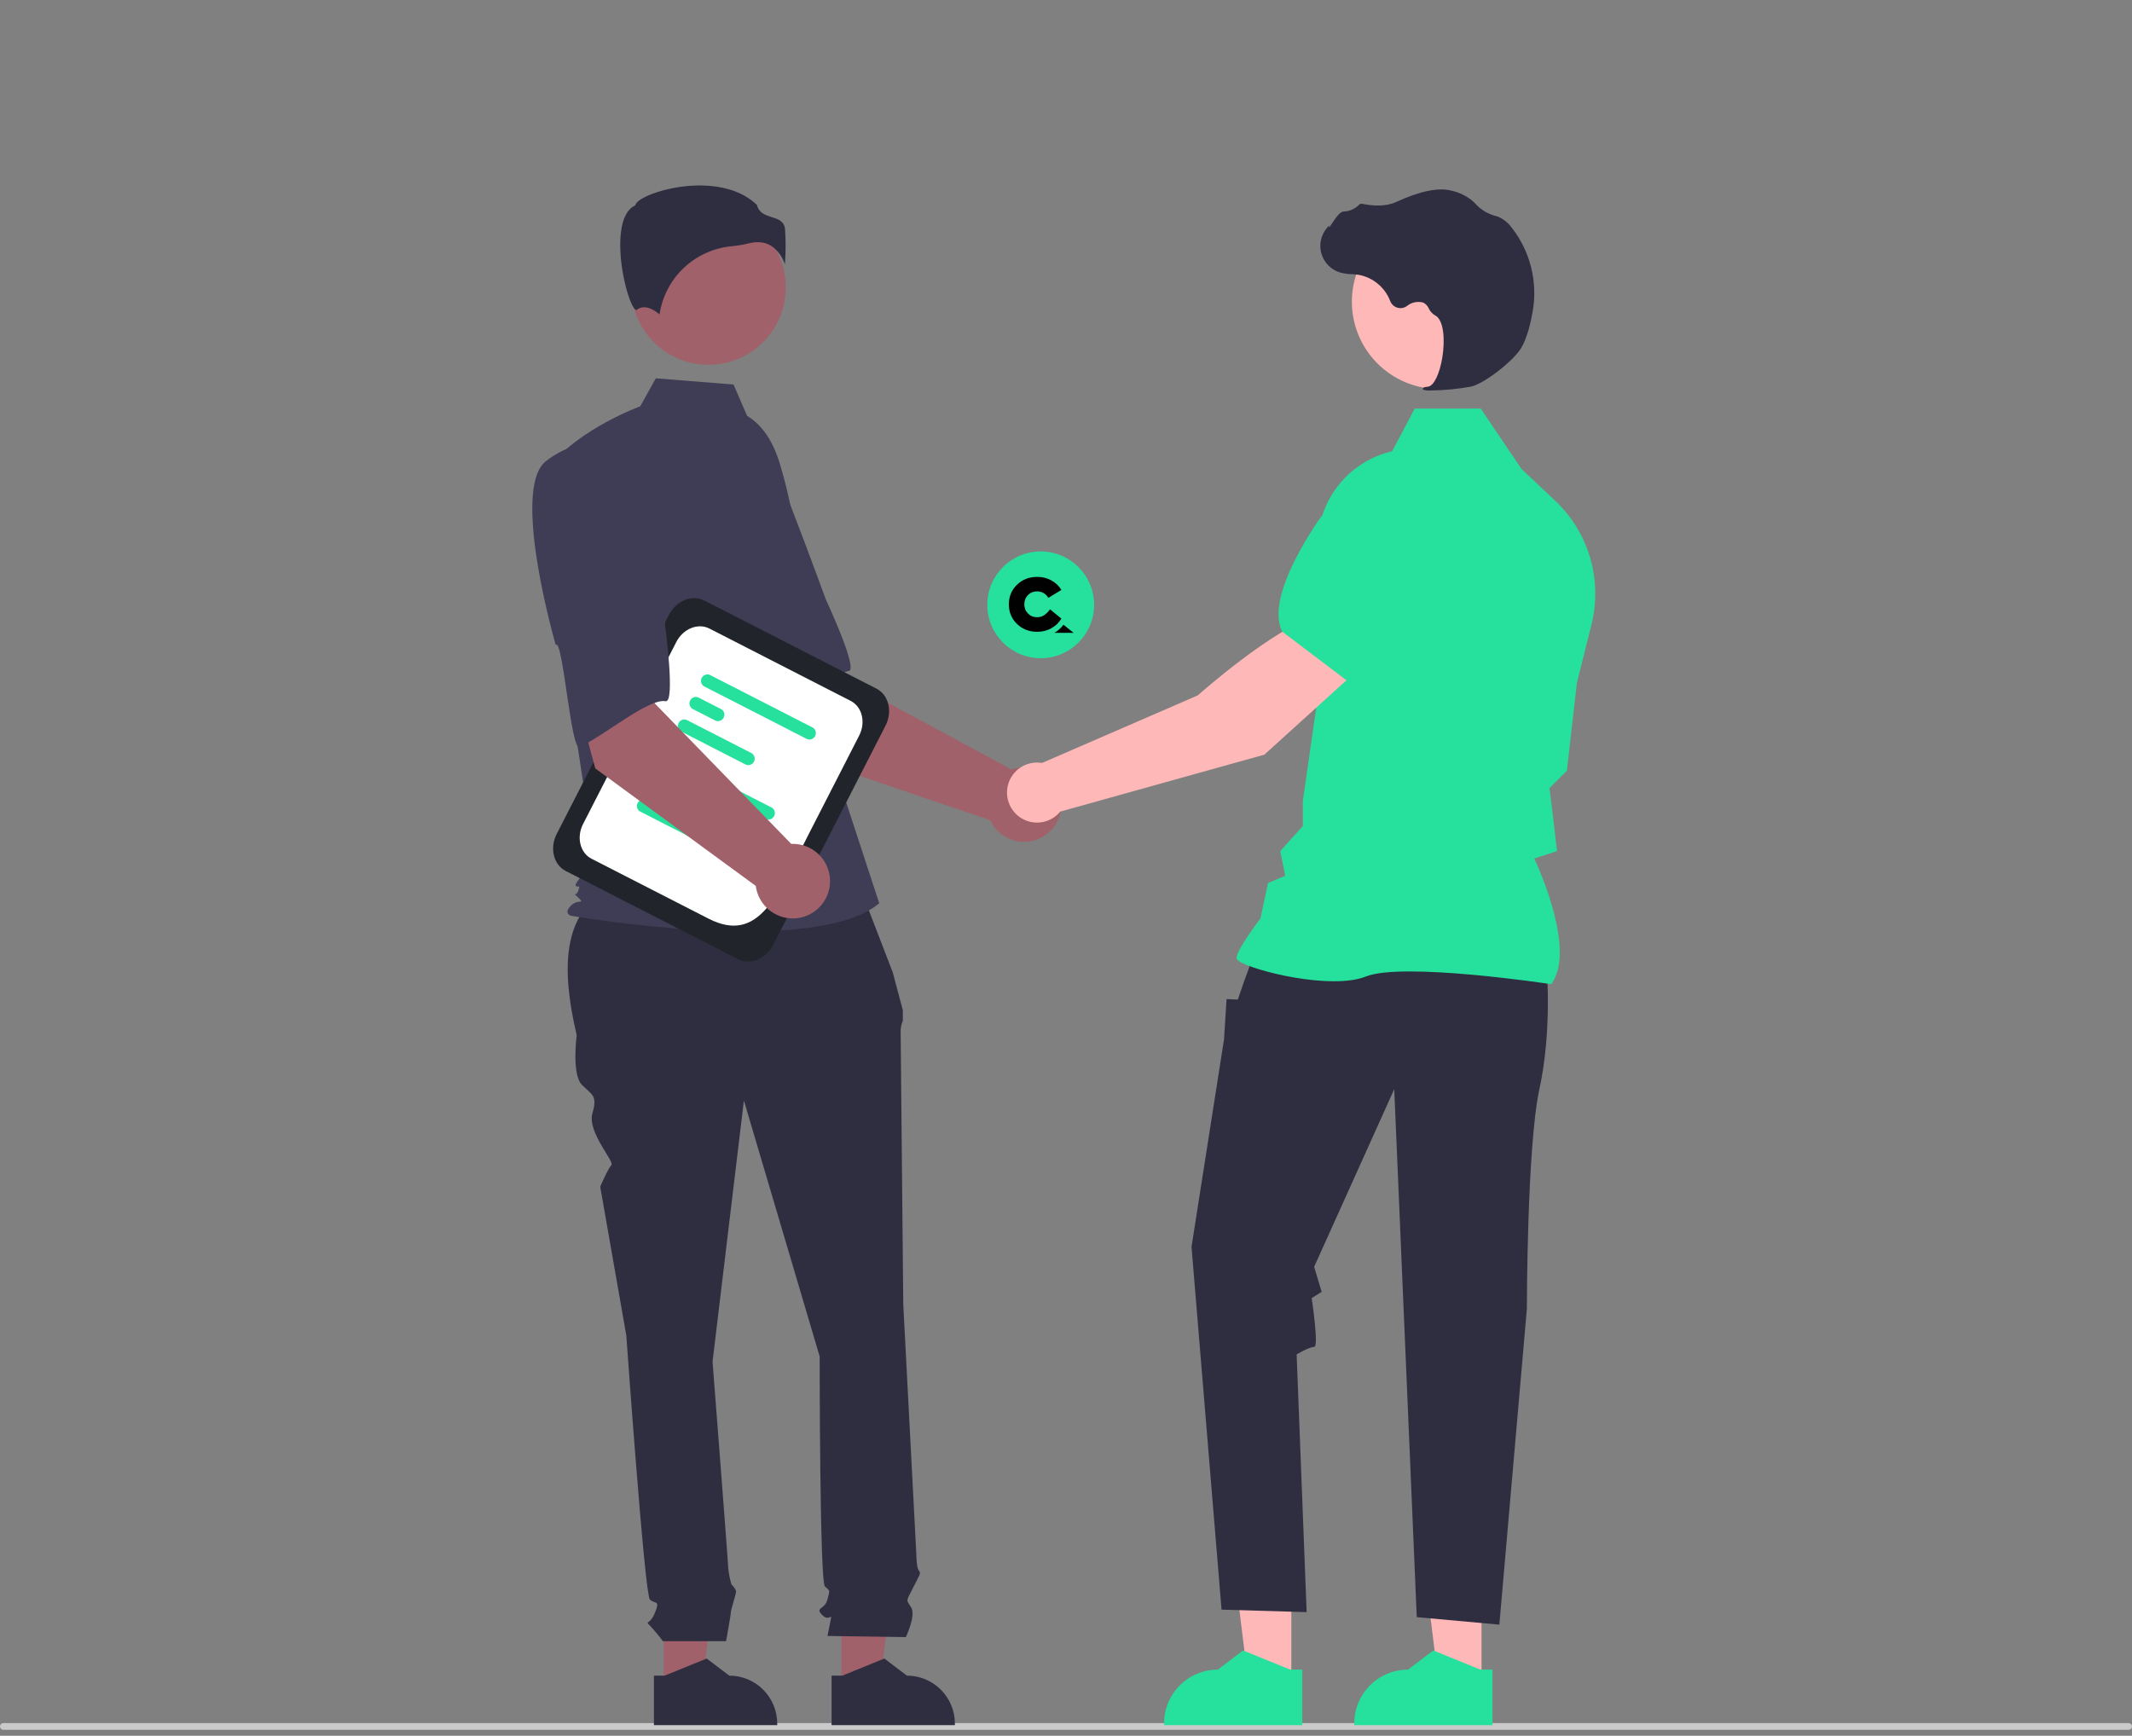
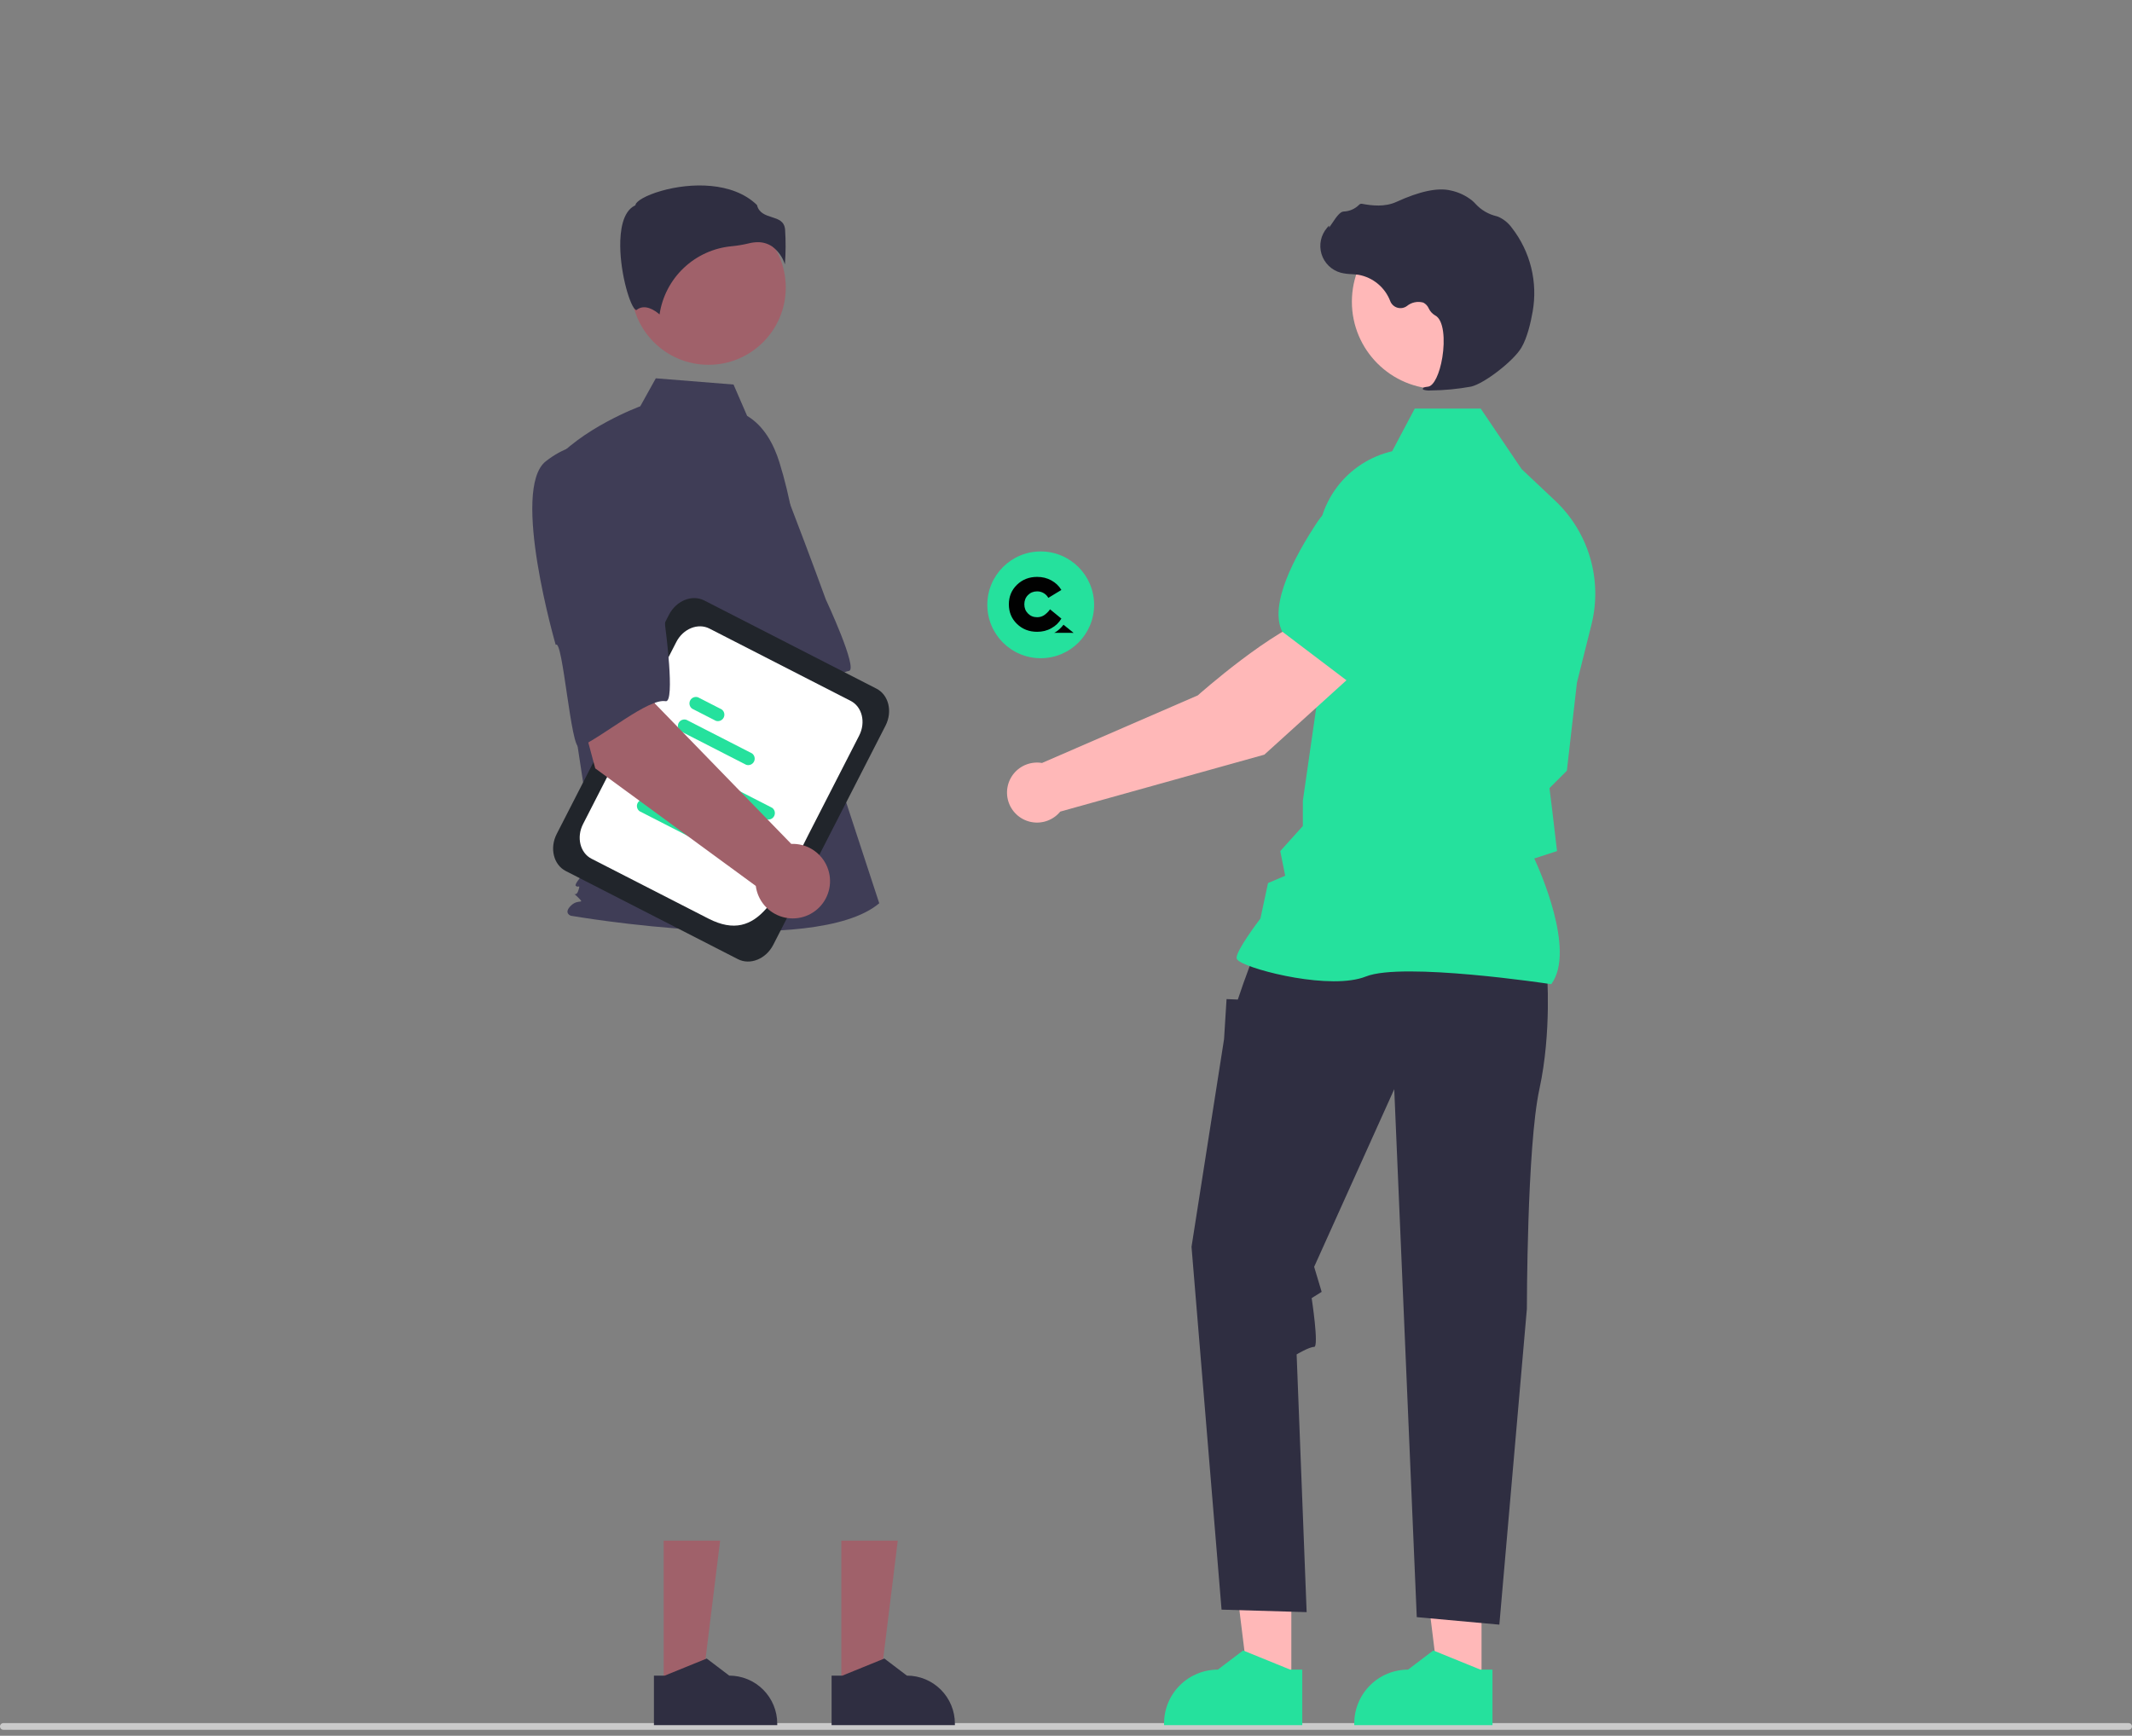
<svg xmlns="http://www.w3.org/2000/svg" width="350" height="285" viewBox="0 0 350 285" fill="none">
  <rect x="0" y="0" width="350" height="285" fill="#808080" stroke="none" />
  <g clip-path="url(#clip0_3037_2890)">
    <path d="M350 283.47C350 283.542 349.986 283.614 349.959 283.68C349.931 283.747 349.891 283.808 349.84 283.859C349.789 283.91 349.728 283.95 349.661 283.978C349.595 284.005 349.523 284.019 349.451 284.019H0.549C0.403 284.019 0.264 283.961 0.161 283.858C0.058 283.755 0 283.615 0 283.47C0 283.324 0.058 283.185 0.161 283.082C0.264 282.979 0.403 282.921 0.549 282.921H349.451C349.523 282.921 349.595 282.935 349.661 282.962C349.728 282.99 349.789 283.03 349.84 283.081C349.891 283.132 349.931 283.193 349.959 283.26C349.986 283.326 350 283.398 350 283.47Z" fill="#CACACA" />
    <path d="M170.848 108.074C175.689 108.074 179.614 104.15 179.614 99.309C179.614 94.468 175.689 90.543 170.848 90.543C166.007 90.543 162.083 94.468 162.083 99.309C162.083 104.15 166.007 108.074 170.848 108.074Z" fill="#25E19D" />
    <path d="M170.266 103.737C168.941 103.737 167.839 103.306 166.95 102.443C166.065 101.583 165.619 100.511 165.619 99.23C165.619 97.952 166.06 96.882 166.95 96.016C167.833 95.158 168.941 94.722 170.266 94.722C171.126 94.722 171.9 94.914 172.594 95.298C173.287 95.679 173.838 96.196 174.236 96.857C174.238 96.861 174.238 96.867 174.232 96.871L172.106 98.16C172.102 98.162 172.095 98.162 172.093 98.156C171.912 97.832 171.658 97.58 171.342 97.389C171.016 97.197 170.657 97.098 170.264 97.098C169.658 97.098 169.156 97.304 168.756 97.708C168.355 98.112 168.159 98.625 168.159 99.222C168.159 99.828 168.359 100.33 168.758 100.734C169.158 101.14 169.66 101.344 170.266 101.344C170.659 101.344 171.021 101.247 171.344 101.052C171.668 100.862 172.184 100.379 172.371 100.051C172.375 100.046 172.381 100.046 172.385 100.049L174.236 101.565C174.24 101.569 174.24 101.573 174.238 101.577C173.84 102.244 173.29 102.771 172.596 103.148C171.893 103.55 171.12 103.737 170.266 103.737Z" fill="#010101" />
    <path d="M176.221 103.913C175.966 103.913 173.84 103.909 173.086 103.911C173.077 103.911 173.073 103.897 173.083 103.896C173.584 103.674 174.244 103.049 174.583 102.584C174.587 102.58 174.593 102.578 174.597 102.582L176.227 103.896C176.233 103.901 176.229 103.913 176.221 103.913Z" fill="#010101" />
-     <path d="M131.627 124.164L118.409 103.406L133.715 95.209L137.732 111.046L166.038 126.342C167.155 125.94 168.366 125.871 169.521 126.145C170.677 126.419 171.728 127.023 172.546 127.884C173.364 128.745 173.915 129.825 174.129 130.993C174.344 132.161 174.215 133.367 173.756 134.462C173.298 135.558 172.531 136.497 171.548 137.164C170.566 137.831 169.41 138.198 168.223 138.22C167.035 138.241 165.867 137.917 164.861 137.287C163.854 136.656 163.053 135.746 162.555 134.668L131.627 124.164Z" fill="#A0616A" />
    <path d="M108.752 78.509C104.599 84.606 119.358 106.771 119.358 106.771C120.077 105.221 126.951 122.625 128.102 121.597C131.374 118.675 136.495 110.536 139.342 110.173C140.97 109.966 135.566 98.419 135.566 98.419C135.566 98.419 133.096 91.601 129.745 82.891C128.843 80.412 127.329 78.2 125.342 76.463C123.356 74.726 120.962 73.52 118.384 72.956C118.384 72.956 112.906 72.411 108.752 78.509Z" fill="#3F3D56" />
    <path d="M108.955 277.175L115.233 277.175L118.219 252.962L108.954 252.962L108.955 277.175Z" fill="#A0616A" />
    <path d="M107.354 275.126L109.12 275.126L116.019 272.32L119.716 275.125H119.717C121.806 275.125 123.81 275.955 125.287 277.433C126.765 278.91 127.595 280.914 127.595 283.004V283.26L107.354 283.26L107.354 275.126Z" fill="#2F2E41" />
    <path d="M138.119 277.175L144.396 277.175L147.383 252.962L138.118 252.962L138.119 277.175Z" fill="#A0616A" />
    <path d="M136.518 275.126L138.284 275.126L145.183 272.32L148.88 275.125H148.881C150.97 275.125 152.974 275.955 154.451 277.433C155.929 278.91 156.759 280.914 156.759 283.004V283.26L136.518 283.26L136.518 275.126Z" fill="#2F2E41" />
-     <path d="M140.837 144.8L100.005 145.821C92.25 150.033 92.133 159.149 94.674 169.973C94.674 169.973 93.816 176.406 95.531 178.122C97.247 179.837 98.105 179.837 97.247 182.839C96.389 185.842 100.921 190.745 100.371 191.295C99.82 191.846 98.534 194.848 98.534 194.848L102.822 219.294C102.822 219.294 105.824 261.754 106.682 262.611C107.54 263.469 108.398 262.611 107.54 264.756C106.682 266.9 105.824 266.042 106.682 266.9C107.442 267.719 108.158 268.578 108.827 269.473H119.196C119.196 269.473 119.978 265.185 119.978 264.756C119.978 264.327 120.835 261.754 120.835 261.325C120.835 260.896 120.077 260.138 120.077 260.138C119.815 259.266 119.638 258.371 119.549 257.465C119.549 256.607 116.975 223.583 116.975 223.583L122.122 180.695L134.56 222.725C134.56 222.725 134.56 259.609 135.417 260.467C136.275 261.325 136.275 260.896 135.846 262.611C135.417 264.327 133.702 263.898 134.988 265.185C136.275 266.471 136.704 264.327 136.275 266.471L135.846 268.616L148.713 268.8C148.713 268.8 150.428 265.185 149.57 263.898C148.713 262.611 148.764 262.963 149.811 260.857C150.857 258.751 151.286 258.323 150.857 257.894C150.428 257.465 150.428 255.184 150.428 255.184L148.284 214.148C148.284 214.148 147.855 170.831 147.855 169.544C147.823 168.882 147.945 168.222 148.211 167.615V165.868L146.568 159.68L140.837 144.8Z" fill="#2F2E41" />
    <path d="M116.309 59.898C123.315 59.898 128.995 54.218 128.995 47.211C128.995 40.205 123.315 34.525 116.309 34.525C109.302 34.525 103.622 40.205 103.622 47.211C103.622 54.218 109.302 59.898 116.309 59.898Z" fill="#A0616A" />
    <path d="M122.651 68.283C125.385 69.908 127.02 72.893 127.958 75.931C129.696 81.555 130.742 87.371 131.073 93.248L132.064 110.844L144.341 148.311C133.701 157.314 93.706 150.357 93.706 150.357C93.706 150.357 92.478 149.948 93.706 148.72C94.933 147.492 96.129 148.58 94.901 147.352C93.673 146.124 94.519 147.492 94.929 146.264C95.338 145.037 94.929 145.855 94.519 145.446C94.11 145.037 97.688 141.354 97.688 141.354L94.414 119.847L90.321 76.468C95.232 70.329 105.109 66.71 105.109 66.71L107.661 62.117L120.42 63.138L122.651 68.283Z" fill="#3F3D56" />
    <path d="M126.766 40.471C127.752 41.207 128.483 42.233 128.855 43.405C128.998 41.489 129.007 39.566 128.882 37.648C128.732 36.301 127.784 35.998 126.686 35.647C125.694 35.33 124.572 34.971 124.27 33.663C120.282 29.784 113.34 29.98 108.589 31.333C105.975 32.077 104.471 33.034 104.336 33.595L104.308 33.71L104.202 33.763C102.187 34.771 101.795 37.952 101.821 40.444C101.87 45.139 103.49 50.47 104.404 50.903C104.452 50.926 104.464 50.917 104.485 50.9C105.86 49.801 107.537 50.983 108.275 51.626C108.709 48.708 110.109 46.02 112.251 43.992C114.393 41.963 117.152 40.711 120.089 40.434C121.048 40.342 122 40.182 122.937 39.957C123.412 39.834 123.901 39.77 124.391 39.766C125.236 39.753 126.065 39.999 126.766 40.471Z" fill="#2F2E41" />
    <path d="M223.188 108.389L236.272 112.174L236.321 112.165C241.131 111.231 244.936 103.238 247.28 96.697C248.051 94.54 247.975 92.17 247.066 90.067C246.157 87.963 244.483 86.284 242.383 85.368C240.83 84.702 239.121 84.484 237.45 84.739C235.779 84.994 234.213 85.711 232.928 86.809L226.404 92.427L223.188 108.389Z" fill="#25E19D" />
    <path d="M211.992 276.439L204.955 276.438L201.607 249.296L211.993 249.296L211.992 276.439Z" fill="#FFB8B8" />
    <path d="M213.787 274.141L211.807 274.141L204.074 270.996L199.929 274.14H199.928C197.586 274.141 195.34 275.071 193.684 276.727C192.027 278.383 191.097 280.63 191.097 282.972V283.259L213.787 283.26L213.787 274.141Z" fill="#25E19D" />
    <path d="M243.217 276.439L236.179 276.438L232.832 249.296L243.218 249.296L243.217 276.439Z" fill="#FFB8B8" />
    <path d="M245.012 274.141L243.031 274.141L235.298 270.996L231.154 274.14H231.153C228.811 274.141 226.564 275.071 224.908 276.727C223.252 278.383 222.321 280.63 222.321 282.972V283.259L245.012 283.26L245.012 274.141Z" fill="#25E19D" />
    <path d="M253.947 159.525C253.947 159.525 254.769 169.386 252.714 178.835C250.66 188.285 250.66 214.898 250.66 214.898L246.141 266.757L232.583 265.524L228.885 178.835L215.738 208.006L216.971 212.114L215.329 213.141C215.329 213.141 216.56 221.153 215.738 221.153C214.916 221.153 212.862 222.385 212.862 222.385L214.505 264.703L200.537 264.292L195.606 204.719L200.947 170.618L201.358 164.045L203.207 164.121L204.149 161.374L205.878 156.649L253.947 159.525Z" fill="#2F2E41" />
    <path d="M254.657 161.596L254.731 161.493C258.641 156.018 252.76 142.862 251.873 140.955L255.609 139.742L254.768 132.59L254.369 129.402L257.225 126.546L257.233 126.475L258.876 112.095L261.265 102.544C262.166 98.934 262.089 95.149 261.043 91.578C259.997 88.006 258.02 84.778 255.314 82.224L249.791 77.016L243.078 67.084H232.254L228.542 74.094C224.944 74.926 221.751 76.994 219.521 79.937C217.29 82.881 216.163 86.513 216.335 90.203L217.176 108.589L213.883 131.482L213.881 135.625L210.176 139.743L210.985 143.79L208.164 144.998L206.919 150.809C206.404 151.49 203.002 156.025 203.002 157.265C203.002 157.451 203.139 157.631 203.434 157.831C205.753 159.401 218.566 162.601 224.237 160.332C230.278 157.917 254.291 161.54 254.533 161.577L254.657 161.596Z" fill="#25E19D" />
    <path d="M236.267 63.878C244.185 63.878 250.603 57.46 250.603 49.542C250.603 41.625 244.185 35.206 236.267 35.206C228.35 35.206 221.932 41.625 221.932 49.542C221.932 57.46 228.35 63.878 236.267 63.878Z" fill="#FFB8B8" />
    <path d="M234.894 64.11C237.114 64.087 239.328 63.875 241.512 63.476C243.674 62.977 248.445 59.289 249.745 57.109C250.711 55.49 251.291 52.986 251.607 51.17C252.034 48.767 251.952 46.301 251.366 43.932C250.779 41.563 249.702 39.343 248.203 37.417C247.625 36.61 246.84 35.974 245.931 35.577C245.85 35.548 245.767 35.522 245.684 35.501C244.366 35.19 243.17 34.493 242.252 33.498C242.073 33.296 241.88 33.108 241.675 32.934C240.644 32.109 239.433 31.539 238.139 31.272C236.05 30.77 233.062 31.399 229.257 33.142C227.346 34.018 225.224 33.773 223.589 33.463C223.498 33.447 223.404 33.456 223.316 33.489C223.229 33.521 223.152 33.576 223.093 33.647C222.418 34.315 221.515 34.702 220.566 34.731C219.986 34.771 219.397 35.592 218.687 36.66C218.526 36.903 218.338 37.186 218.201 37.359L218.174 37.034L217.855 37.405C217.353 37.988 217.006 38.689 216.848 39.441C216.689 40.194 216.724 40.975 216.948 41.711C217.173 42.447 217.58 43.114 218.132 43.65C218.684 44.186 219.362 44.574 220.104 44.778C220.693 44.918 221.294 44.998 221.899 45.016C222.266 45.04 222.645 45.064 223.009 45.118C224.18 45.326 225.276 45.834 226.191 46.593C227.106 47.351 227.809 48.334 228.231 49.445C228.331 49.702 228.488 49.932 228.691 50.118C228.894 50.305 229.137 50.442 229.401 50.52C229.665 50.597 229.944 50.613 230.215 50.566C230.486 50.519 230.743 50.41 230.966 50.247C231.336 49.943 231.774 49.733 232.243 49.636C232.712 49.538 233.198 49.554 233.659 49.685C234.06 49.894 234.376 50.235 234.555 50.651C234.772 51.113 235.122 51.5 235.559 51.763C237.052 52.484 237.24 55.846 236.784 58.664C236.344 61.38 235.386 63.362 234.455 63.483C233.739 63.575 233.658 63.629 233.609 63.757L233.566 63.872L233.649 63.976C234.05 64.11 234.474 64.156 234.894 64.11Z" fill="#2F2E41" />
    <path d="M223.001 109.922L216.11 101.142C209.091 103.075 196.637 114.176 196.637 114.176L171.06 125.275C170.206 125.132 169.33 125.216 168.519 125.519C167.708 125.822 166.991 126.333 166.44 127.001C165.89 127.669 165.525 128.47 165.383 129.324C165.24 130.178 165.325 131.054 165.629 131.865C165.933 132.675 166.445 133.392 167.114 133.941C167.782 134.491 168.584 134.855 169.438 134.996C170.292 135.138 171.168 135.052 171.979 134.747C172.789 134.442 173.504 133.929 174.053 133.26L207.558 123.912L223.001 109.922Z" fill="#FFB8B8" />
    <path d="M221.349 111.93L232.222 99.809L232.825 91.221C232.938 89.535 232.576 87.85 231.781 86.359C230.987 84.867 229.791 83.627 228.329 82.78C226.339 81.644 223.992 81.306 221.762 81.835C219.533 82.363 217.587 83.718 216.319 85.627C212.477 91.417 208.344 99.245 210.471 103.659L210.492 103.703L221.349 111.93Z" fill="#25E19D" />
    <path d="M121.136 157.486L92.877 143.014C90.868 141.984 90.202 139.254 91.393 136.927L109.819 100.95C111.01 98.624 113.615 97.568 115.625 98.598L143.884 113.07C145.894 114.1 146.56 116.83 145.368 119.157L126.943 155.133C125.751 157.46 123.146 158.516 121.136 157.486Z" fill="#21252B" />
    <path d="M116.309 150.833L97.109 141C95.227 140.036 94.603 137.479 95.719 135.299L111.026 105.411C112.143 103.232 114.582 102.243 116.465 103.207L139.653 115.083C141.536 116.048 142.16 118.605 141.043 120.784L132.728 137.021C127.756 146.728 124.694 155.127 116.309 150.833Z" fill="white" />
    <path d="M125.801 134.511L108.796 125.801C108.588 125.653 108.44 125.435 108.38 125.187C108.319 124.939 108.35 124.678 108.467 124.45C108.583 124.223 108.777 124.045 109.014 123.949C109.25 123.854 109.514 123.846 109.755 123.928L126.761 132.637C126.969 132.786 127.116 133.004 127.177 133.252C127.237 133.5 127.207 133.761 127.09 133.988C126.974 134.216 126.78 134.393 126.543 134.489C126.306 134.585 126.043 134.593 125.801 134.511Z" fill="#25E19D" />
    <path d="M110.781 131.49L106.9 129.503C106.693 129.354 106.545 129.136 106.484 128.888C106.424 128.64 106.455 128.379 106.571 128.152C106.687 127.924 106.882 127.746 107.118 127.651C107.355 127.555 107.618 127.547 107.86 127.629L111.741 129.617C111.949 129.765 112.096 129.983 112.157 130.231C112.217 130.479 112.187 130.741 112.07 130.968C111.954 131.195 111.76 131.373 111.523 131.469C111.286 131.565 111.023 131.572 110.781 131.49Z" fill="#25E19D" />
    <path d="M115.759 138.711L105.005 133.204C104.797 133.056 104.649 132.838 104.589 132.59C104.528 132.341 104.559 132.08 104.676 131.853C104.792 131.625 104.986 131.448 105.223 131.352C105.459 131.256 105.723 131.248 105.964 131.33L116.719 136.838C116.927 136.986 117.074 137.204 117.135 137.452C117.195 137.7 117.164 137.962 117.048 138.189C116.932 138.416 116.737 138.594 116.501 138.69C116.264 138.786 116.001 138.794 115.759 138.711Z" fill="#25E19D" />
-     <path d="M132.53 121.371L115.525 112.662C115.317 112.514 115.169 112.296 115.108 112.047C115.048 111.799 115.079 111.538 115.195 111.311C115.311 111.083 115.506 110.906 115.742 110.81C115.979 110.714 116.242 110.706 116.484 110.788L133.489 119.498C133.697 119.646 133.845 119.864 133.905 120.112C133.966 120.36 133.935 120.622 133.819 120.849C133.702 121.076 133.508 121.254 133.272 121.35C133.035 121.446 132.772 121.453 132.53 121.371Z" fill="#25E19D" />
    <path d="M117.511 118.35L113.63 116.363C113.422 116.215 113.274 115.997 113.214 115.749C113.153 115.501 113.184 115.239 113.301 115.012C113.417 114.785 113.611 114.607 113.848 114.511C114.084 114.415 114.348 114.408 114.589 114.49L118.47 116.477C118.678 116.625 118.826 116.843 118.886 117.091C118.947 117.339 118.916 117.601 118.8 117.828C118.683 118.055 118.489 118.233 118.252 118.329C118.016 118.425 117.753 118.433 117.511 118.35Z" fill="#25E19D" />
    <path d="M122.489 125.572L111.734 120.064C111.527 119.916 111.379 119.698 111.318 119.45C111.258 119.202 111.289 118.94 111.405 118.713C111.521 118.486 111.716 118.308 111.952 118.212C112.189 118.116 112.452 118.109 112.694 118.191L123.448 123.699C123.656 123.847 123.804 124.065 123.864 124.313C123.925 124.561 123.894 124.822 123.778 125.05C123.661 125.277 123.467 125.455 123.23 125.551C122.994 125.646 122.73 125.654 122.489 125.572Z" fill="#25E19D" />
    <path d="M97.72 126.165L91.336 102.398L108.396 99.169L107.478 115.482L129.894 138.562C131.08 138.514 132.255 138.812 133.276 139.42C134.296 140.027 135.117 140.919 135.64 141.986C136.162 143.052 136.363 144.248 136.218 145.427C136.072 146.605 135.587 147.716 134.821 148.624C134.056 149.532 133.042 150.197 131.905 150.539C130.767 150.881 129.555 150.884 128.416 150.549C127.276 150.213 126.259 149.554 125.488 148.65C124.717 147.747 124.226 146.639 124.074 145.461L97.72 126.165Z" fill="#A0616A" />
    <path d="M89.59 75.751C83.8 80.323 91.232 105.894 91.232 105.894C92.383 104.631 93.72 123.295 95.126 122.659C99.124 120.853 106.451 114.625 109.276 115.132C110.891 115.423 109.199 102.787 109.199 102.787C109.199 102.787 108.887 95.542 108.302 86.228C108.186 83.592 107.404 81.028 106.03 78.775C104.656 76.522 102.734 74.653 100.444 73.343C100.444 73.343 95.381 71.18 89.59 75.751Z" fill="#3F3D56" />
  </g>
  <defs>
    <clipPath id="clip0_3037_2890">
      <rect width="350" height="283.871" fill="white" transform="translate(0 0.148)" />
    </clipPath>
  </defs>
</svg>